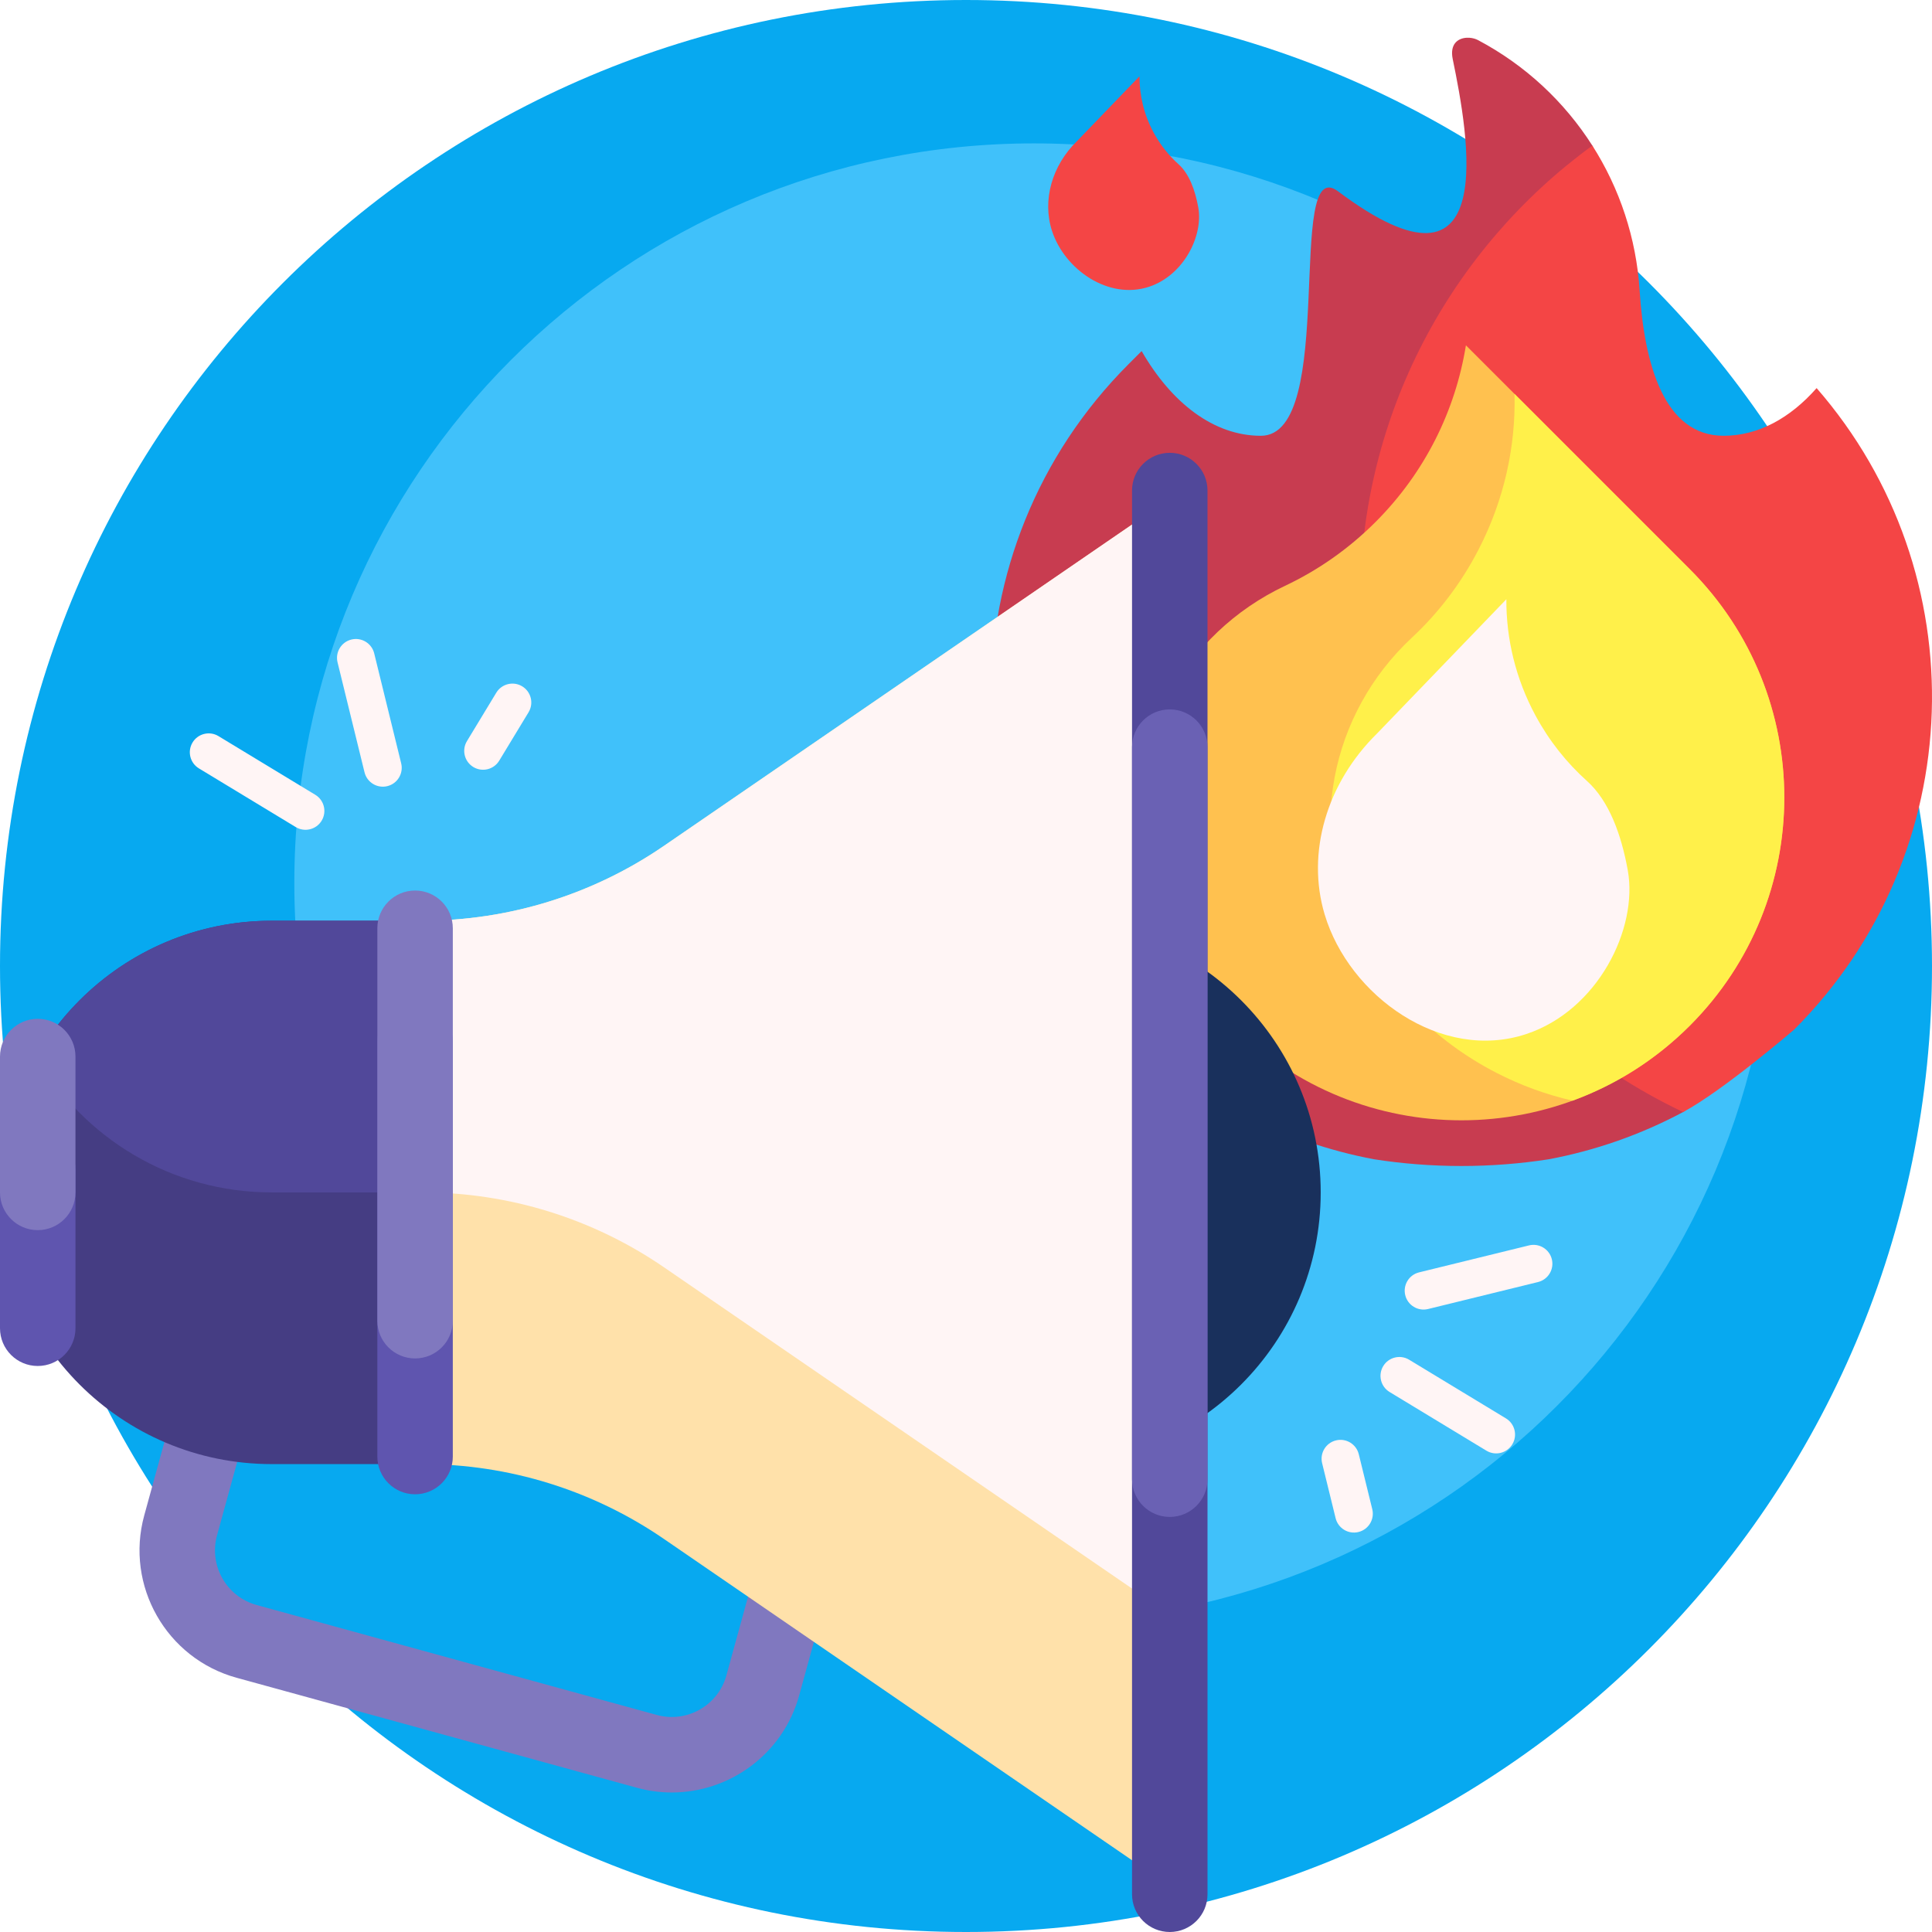
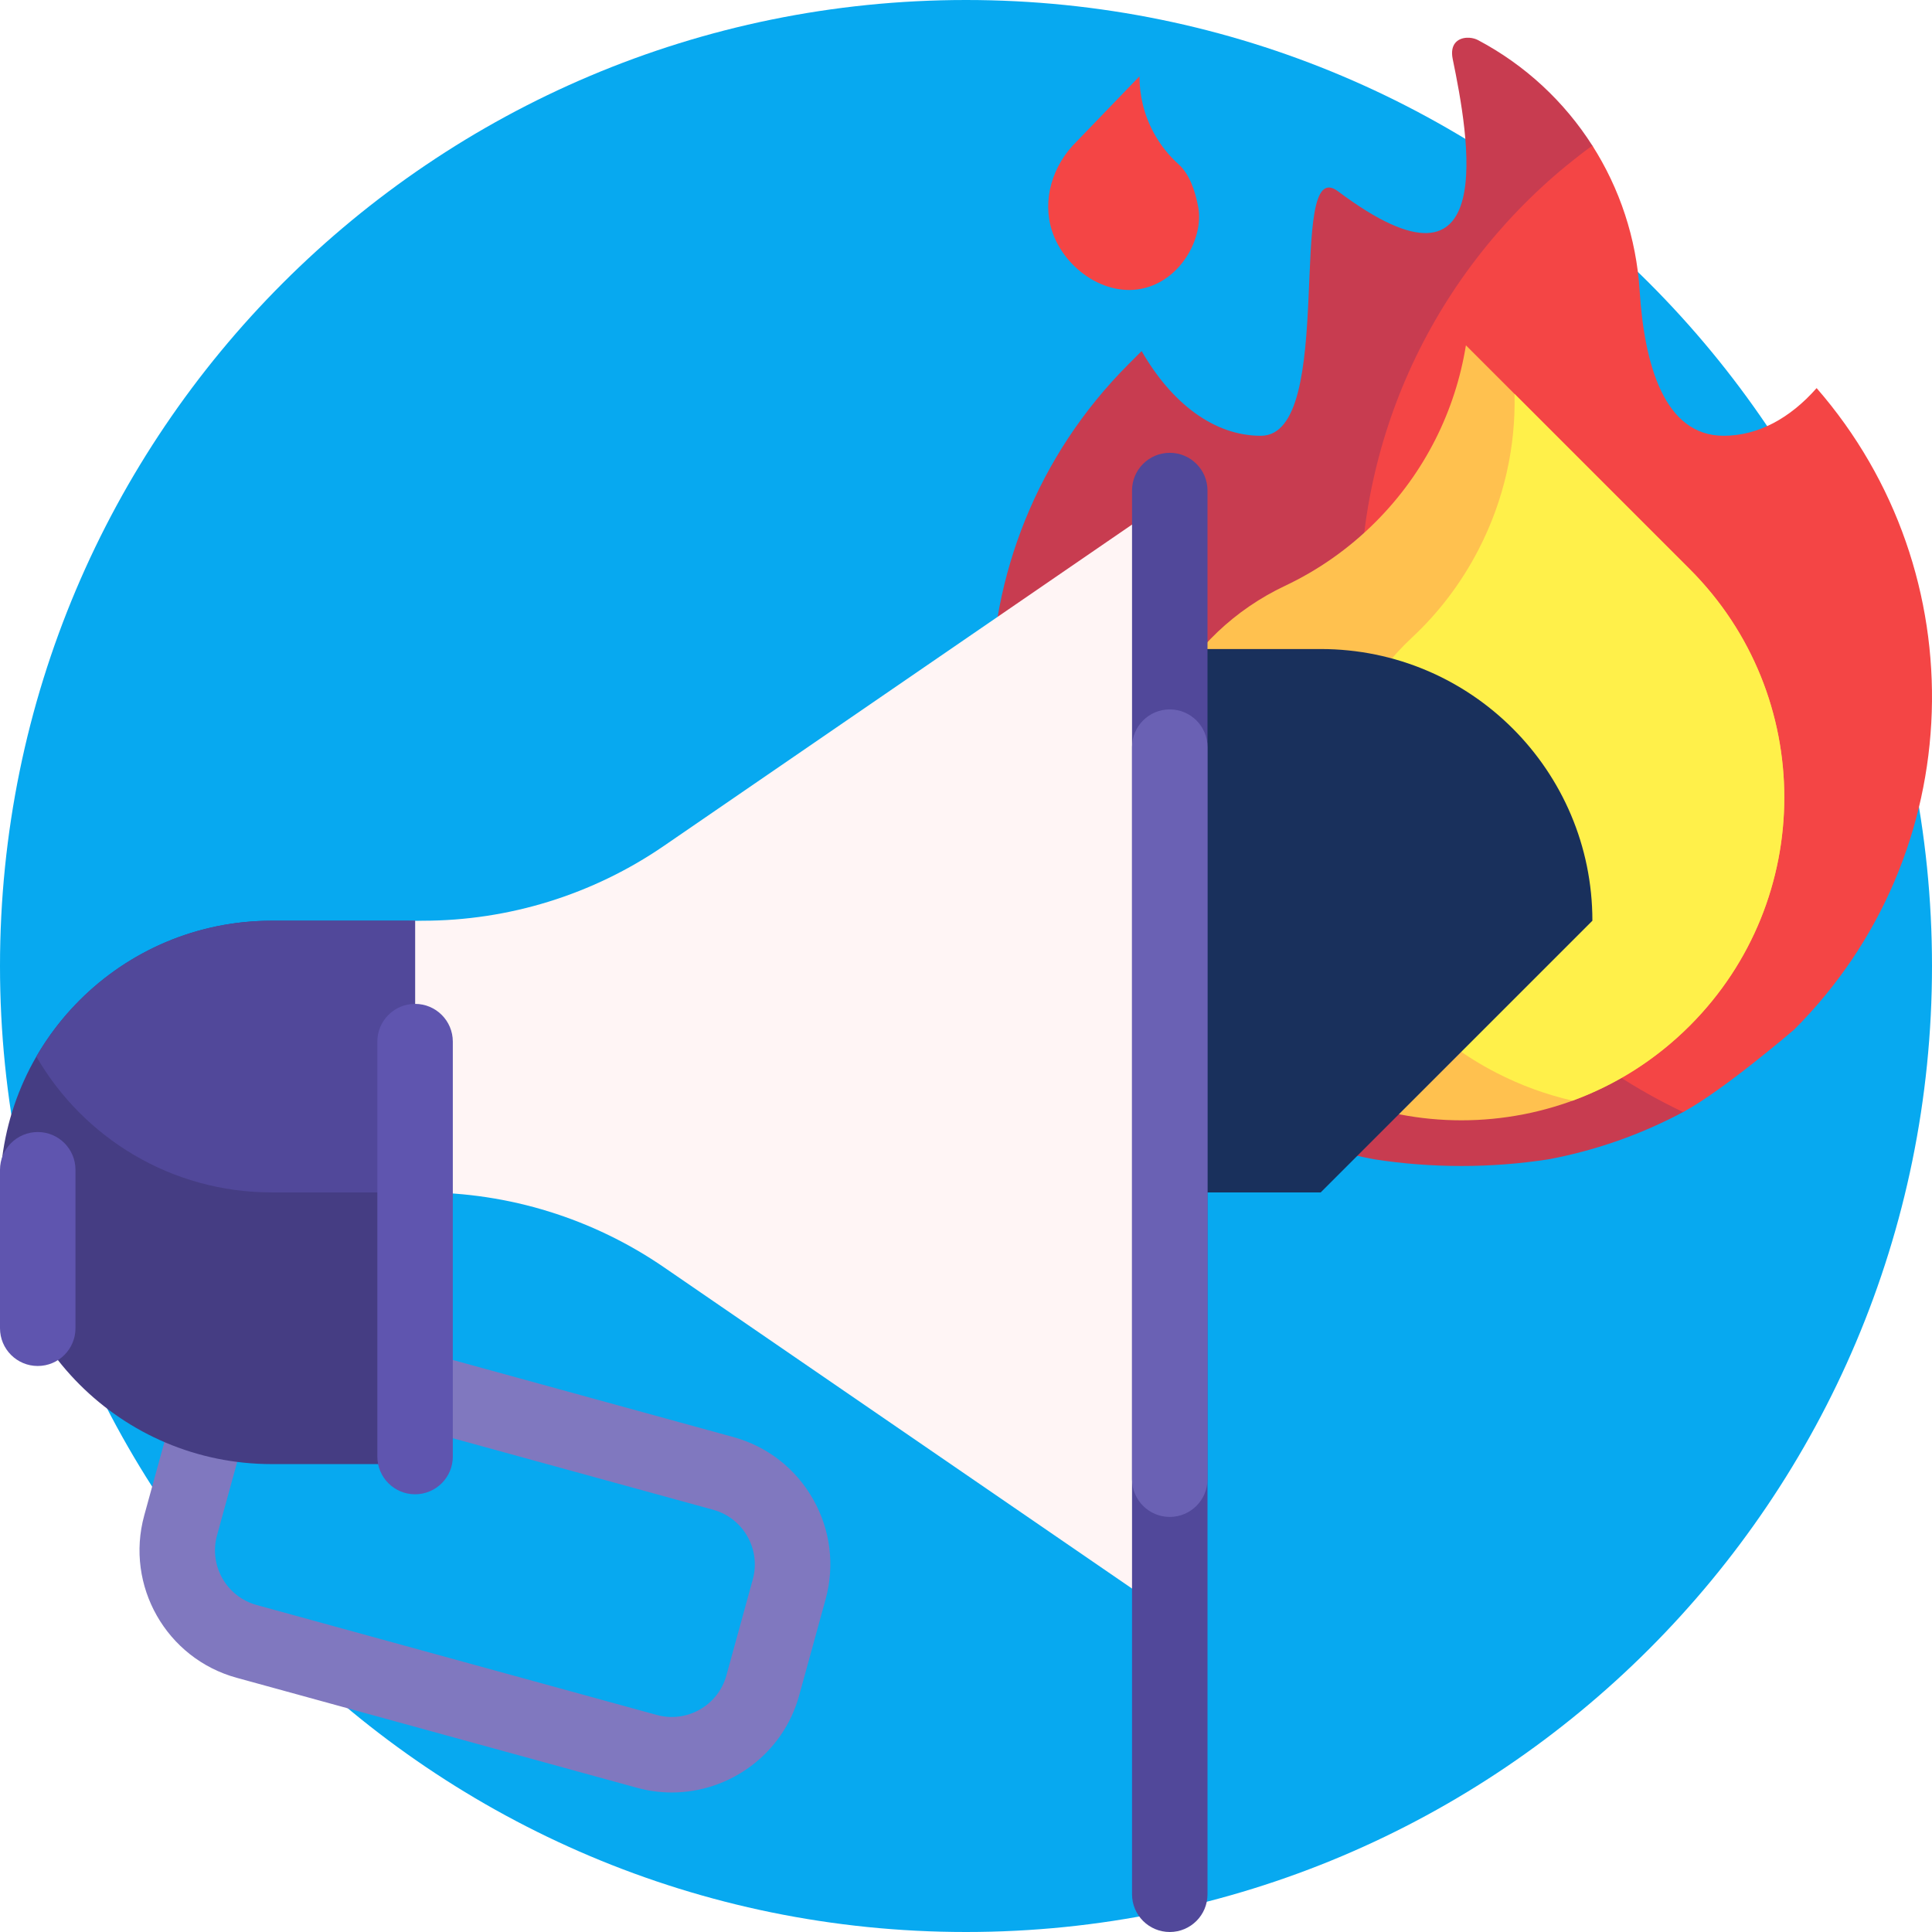
<svg xmlns="http://www.w3.org/2000/svg" id="Capa_1" enable-background="new 0 0 512 512" height="512" viewBox="0 0 512 512" width="512">
  <g>
    <path d="m512 256c0 141.385-114.615 256-256 256s-256-114.615-256-256 114.615-256 256-256 256 114.615 256 256z" fill="#07a9f0" />
-     <path d="m470 234c0 108.248-87.752 196-196 196s-196-87.752-196-196 87.752-196 196-196 196 87.752 196 196z" fill="#40c1fa" />
-     <path d="m372.405 343.238c-.658-2.682.983-5.389 3.665-6.047l29.136-7.147c2.682-.658 5.389.983 6.047 3.665.658 2.682-.983 5.389-3.665 6.047l-29.136 7.147c-2.682.657-5.389-.983-6.047-3.665zm-22.026 44.529 3.574 14.568c.658 2.682 3.365 4.323 6.047 3.665 2.682-.658 4.323-3.365 3.665-6.047l-3.574-14.568c-.658-2.682-3.365-4.323-6.047-3.665-2.682.658-4.323 3.365-3.665 6.047zm17.877-18.873 25.656 15.549c2.362 1.431 5.436.677 6.867-1.685 1.431-2.362.677-5.436-1.685-6.867l-25.656-15.549c-2.362-1.431-5.436-.677-6.867 1.685-1.431 2.361-.677 5.436 1.685 6.867zm-284.702-158.267-25.656-15.549c-2.362-1.431-5.436-.677-6.867 1.685-1.431 2.362-.677 5.436 1.685 6.867l25.656 15.549c2.362 1.431 5.436.677 6.867-1.685 1.431-2.361.677-5.436-1.685-6.867zm48.747-9.045 7.774-12.828c1.431-2.362.677-5.436-1.685-6.867-2.362-1.431-5.436-.677-6.867 1.685l-7.774 12.828c-1.431 2.362-.677 5.436 1.685 6.867 2.361 1.431 5.435.676 6.867-1.685zm-25.986.705-7.147-29.136c-.658-2.682-3.365-4.323-6.047-3.665-2.682.658-4.323 3.365-3.665 6.047l7.147 29.136c.658 2.682 3.365 4.323 6.047 3.665 2.682-.658 4.323-3.365 3.665-6.047z" fill="#fff5f5" />
    <path d="m446.045 294.703c-11.288 6.033-23.31 10.205-35.611 12.517-7.543 1.172-15.273 1.781-23.145 1.781s-15.601-.608-23.144-1.781c-23.828-4.478-46.603-15.935-65.04-34.372-48.703-48.702-48.703-127.665 0-176.367l3.441-3.441c7.971 13.836 19.181 22.448 31.598 22.448 20.423 0 6.424-75.304 20.44-64.792 43.381 32.535 34.527-15.007 30.402-35.04-.826-4.012 1.404-5.543 3.737-5.655.236.002.473.005.709.009.823.058 1.622.281 2.264.621 12.556 6.647 22.901 16.353 30.293 27.949 2.246 3.524-2.02 61.165 9.994 87.655 26.696 58.862 24.639 162.815 14.062 168.468z" fill="#c83c50" />
    <path d="m317.552 54.951c1.366 7.518-3.823 17.974-13.016 21.037-10.77 3.588-22.431-4.583-25.749-14.818-2.612-8.056-.025-17.298 6.621-23.757l16.573-17.205c-.027 5.05 1.177 10.177 3.746 14.933 1.752 3.244 3.997 6.051 6.592 8.379 2.853 2.561 4.41 6.902 5.233 11.431zm163.87 47.901c-7.02 7.973-15.501 12.634-24.637 12.634-15.767 0-21.023-18.92-22.268-38.505-.882-13.882-5.29-27.049-12.527-38.402-37.314 27.184-61.565 71.219-61.565 120.918 0 59.713 35.008 111.25 85.62 135.206 10.576-5.652 29.428-21.856 29.428-21.856 46.632-46.632 48.614-121.004 5.949-169.995z" fill="#f44545" />
    <path d="m447.797 271.834c-33.415 33.415-87.592 33.415-121.007 0-13.077-13.077-21.036-29.334-23.878-46.281-4.894-29.19 10.888-57.674 37.651-70.313 8.665-4.092 16.786-9.721 23.951-16.887 13.22-13.221 21.21-29.691 23.969-46.84l59.314 59.314c33.415 33.415 33.415 87.591 0 121.007z" fill="#ffc14f" />
    <path d="m447.797 271.834c-9.09 9.091-19.718 15.708-31.045 19.852-6.895-1.572-13.706-4.031-20.28-7.425-16.433-8.483-28.957-21.552-36.815-36.834-13.535-26.321-7.158-58.255 14.497-78.431 7.012-6.533 13.037-14.363 17.685-23.368 6.816-13.203 9.861-27.358 9.526-41.234l46.432 46.432c33.415 33.416 33.415 87.592 0 121.008z" fill="#fff04a" />
-     <path d="m404.481 274.033c-22.483 7.458-46.962-10.065-53.439-31.714-4.892-16.35.545-34.851 13.925-47.971l34.235-35.542c-.056 10.431 2.431 21.023 7.738 30.848 3.619 6.7 8.257 12.5 13.617 17.309 5.894 5.289 9.112 14.256 10.812 23.612 2.833 15.588-7.984 37.188-26.888 43.458z" fill="#fff5f5" />
    <path d="m215.456 397.266c-4.623-8.126-12.134-13.965-21.148-16.442l-106.069-29.146c-9.013-2.478-18.454-1.295-26.58 3.328s-13.966 12.133-16.442 21.147l-6.993 25.45c-5.113 18.609 5.866 37.909 24.476 43.022l106.068 29.146c3.092.85 6.201 1.255 9.263 1.255 15.367 0 29.496-10.213 33.76-25.73l6.993-25.45c2.476-9.014 1.294-18.454-3.328-26.58zm-15.958 21.281-6.993 25.449c-2.19 7.975-10.458 12.68-18.438 10.489l-106.069-29.145c-7.976-2.191-12.681-10.463-10.489-18.438l6.993-25.45c1.827-6.651 7.882-11.027 14.468-11.027 1.313 0 2.646.174 3.971.538l106.068 29.146c7.975 2.191 12.68 10.463 10.489 18.438z" fill="#8078bf" />
-     <path d="m350 316c0 39.765-32.235 72-72 72h-78v-144h78c39.765 0 72 32.235 72 72z" fill="#19305c" />
-     <path d="m310 132.152v367.695l-134.054-92.013c-18.822-12.919-41.116-19.834-63.946-19.834-39.765 0-72-32.235-72-72s32.235-72 72-72c22.83 0 45.124-6.915 63.946-19.834z" fill="#ffe1aa" />
+     <path d="m350 316h-78v-144h78c39.765 0 72 32.235 72 72z" fill="#19305c" />
    <path d="m310 132.152v295.695l-134.054-92.013c-18.822-12.919-41.116-19.834-63.946-19.834-26.65 0-49.918-14.479-62.367-36 12.449-21.521 35.717-36 62.367-36 22.83 0 45.124-6.915 63.946-19.834z" fill="#fff5f5" />
    <path d="m110 244v144h-38c-39.765 0-72-32.235-72-72 0-39.765 32.235-72 72-72z" fill="#453d83" />
    <path d="m110 244v72h-38c-26.65 0-49.918-14.479-62.367-36 12.449-21.521 35.717-36 62.367-36z" fill="#51489a" />
    <path d="m20 310v42c0 5.523-4.477 10-10 10s-10-4.477-10-10v-42c0-5.523 4.477-10 10-10s10 4.477 10 10zm90-43.96c-5.523 0-10 4.477-10 10v109.96c0 5.523 4.477 10 10 10s10-4.477 10-10v-109.96c0-5.523-4.477-10-10-10z" fill="#5f55af" />
-     <path d="m20 280v36c0 5.523-4.477 10-10 10s-10-4.477-10-10v-36c0-5.523 4.477-10 10-10s10 4.477 10 10zm90-44c-5.523 0-10 4.477-10 10v104c0 5.523 4.477 10 10 10s10-4.477 10-10v-104c0-5.523-4.477-10-10-10z" fill="#8078bf" />
    <path d="m320 130v372c0 5.523-4.477 10-10 10s-10-4.477-10-10v-372c0-5.523 4.477-10 10-10s10 4.477 10 10z" fill="#51489a" />
    <path d="m320 198v194c0 5.523-4.477 10-10 10s-10-4.477-10-10v-194c0-5.523 4.477-10 10-10s10 4.477 10 10z" fill="#6a61b4" />
  </g>
</svg>